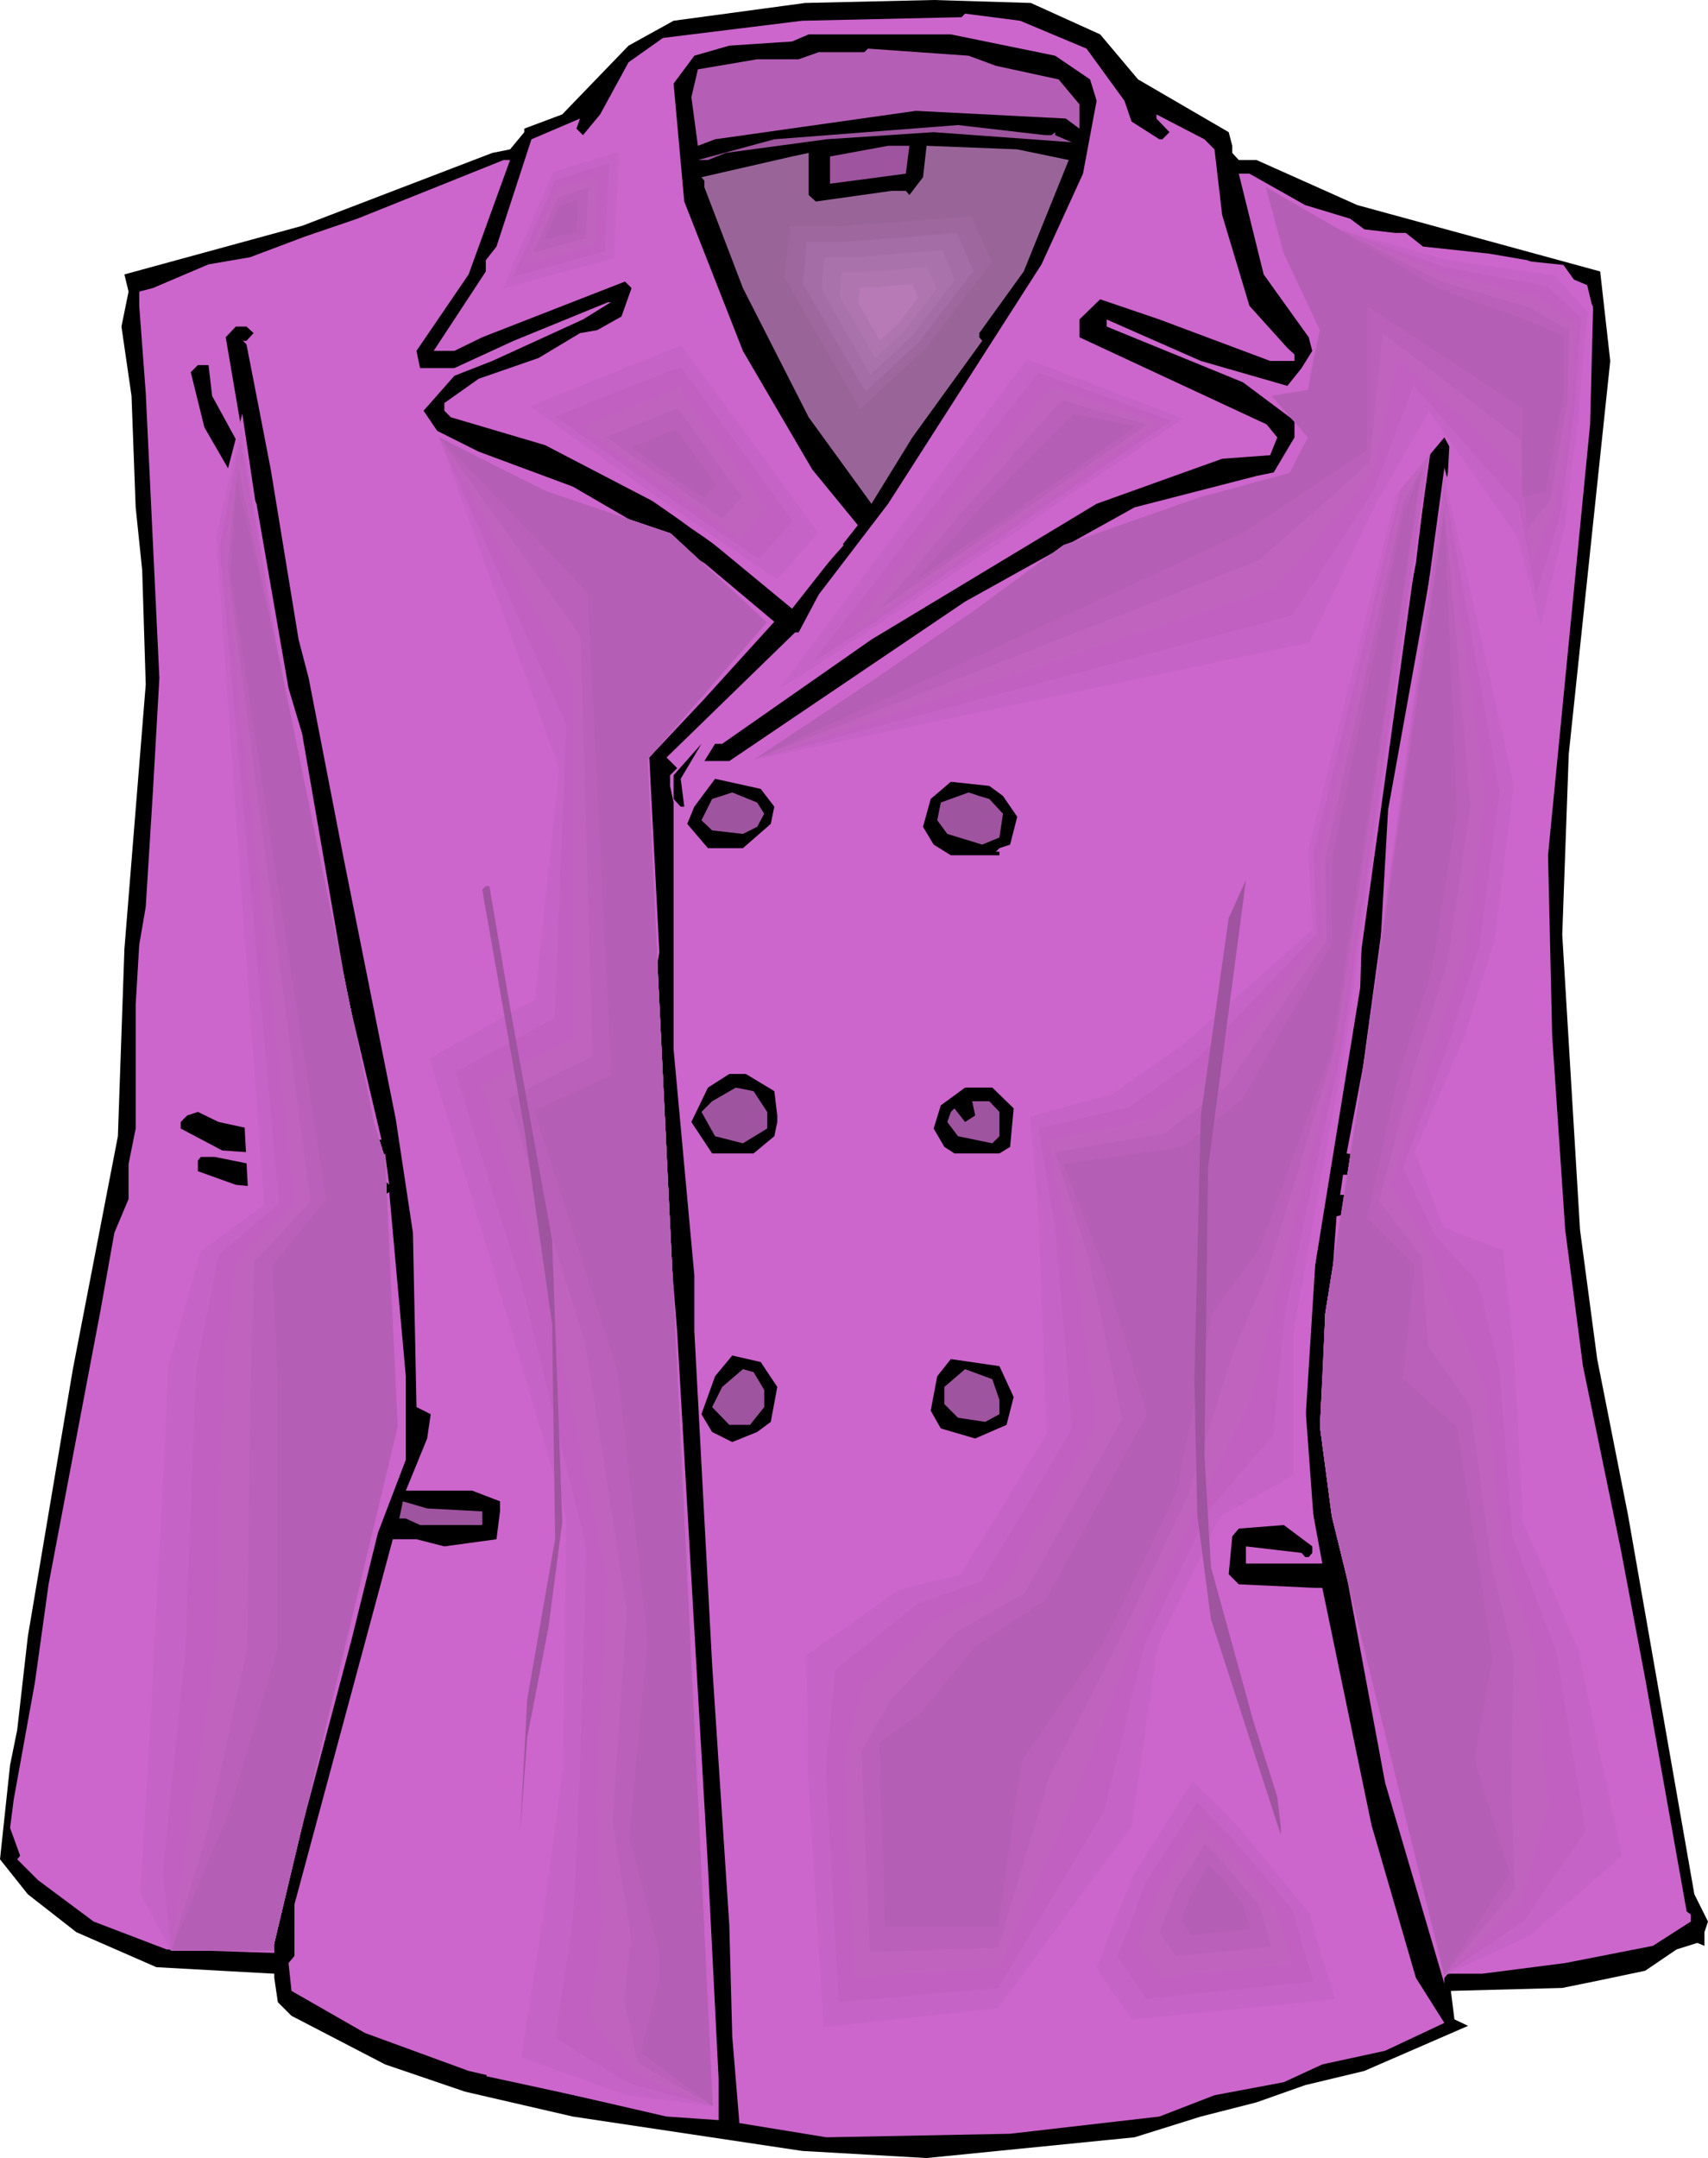
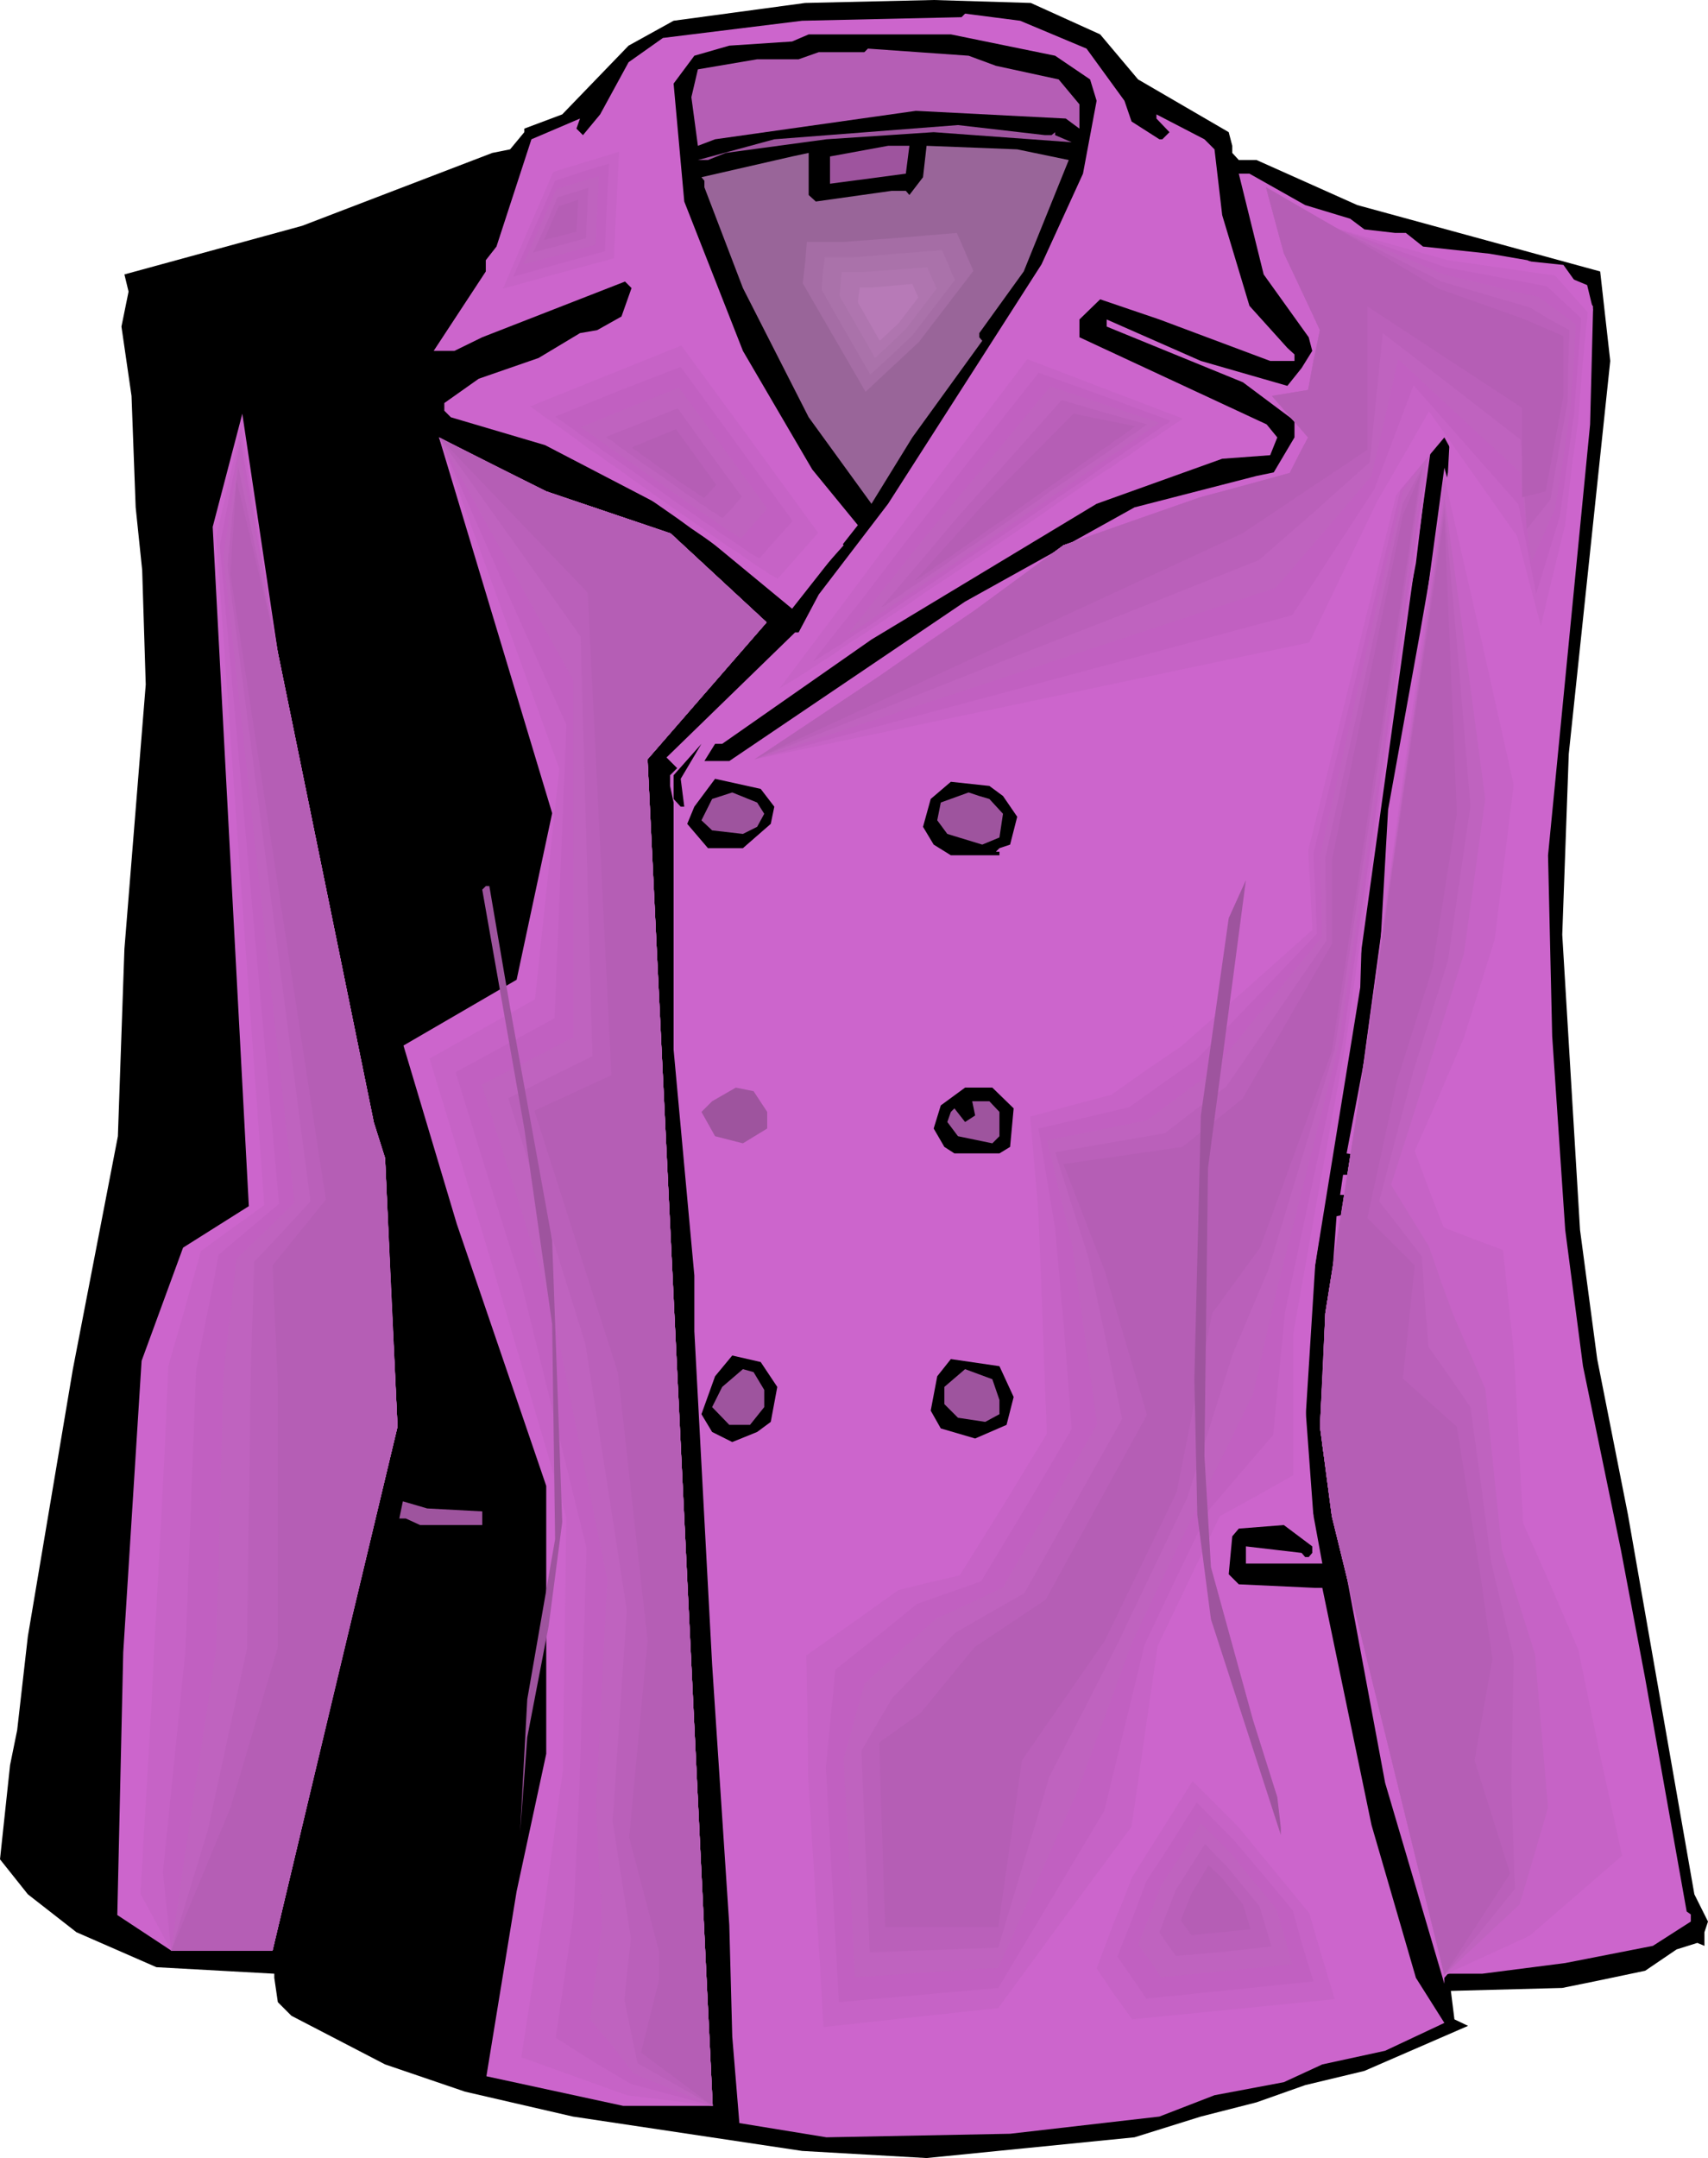
<svg xmlns="http://www.w3.org/2000/svg" xmlns:ns1="http://sodipodi.sourceforge.net/DTD/sodipodi-0.dtd" xmlns:ns2="http://www.inkscape.org/namespaces/inkscape" version="1.0" width="123.27mm" height="155.668mm" id="svg83" ns1:docname="Jacket - Women's 4.wmf">
  <ns1:namedview id="namedview83" pagecolor="#ffffff" bordercolor="#000000" borderopacity="0.25" ns2:showpageshadow="2" ns2:pageopacity="0.0" ns2:pagecheckerboard="0" ns2:deskcolor="#d1d1d1" ns2:document-units="mm" />
  <defs id="defs1">
    <pattern id="WMFhbasepattern" patternUnits="userSpaceOnUse" width="6" height="6" x="0" y="0" />
  </defs>
  <path style="fill:#000000;fill-opacity:1;fill-rule:evenodd;stroke:none" d="m 300.096,9.372 10.343,12.281 24.725,14.382 0.97,3.717 v 1.939 l 1.778,1.939 h 4.848 l 27.472,12.281 66.257,18.098 2.747,24.4 -11.312,107.135 -1.778,49.285 4.848,80.472 4.686,35.227 8.403,42.498 18.1,103.418 3.717,7.433 -0.97,2.909 v 3.717 l -1.939,-0.808 -5.656,1.778 -8.565,5.817 -13.09,2.747 -9.535,1.939 -30.381,0.808 0.97,7.756 3.717,1.778 -28.28,12.281 -16.16,3.878 -13.251,4.686 -15.191,3.878 -18.1,5.656 -56.723,5.656 -33.937,-1.939 -62.54,-9.372 -29.412,-6.787 -21.816,-7.433 -25.533,-13.25 -3.717,-3.717 -0.97,-6.625 v -1.131 L 42.663,536.321 20.847,526.787 7.595,516.445 0,506.911 2.747,481.218 4.686,471.684 7.595,446.153 19.877,373.275 32.159,309.77 33.937,258.707 39.754,186.638 38.785,155.451 37.007,138.322 35.876,107.943 33.129,89.037 35.068,79.503 33.937,74.817 82.417,61.566 134.292,41.691 l 4.848,-0.97 3.878,-4.686 V 35.065 L 153.361,31.187 171.461,12.443 183.742,5.656 219.618,0.808 254.686,0 281.189,0.808 Z" id="path1" />
  <path style="fill:#cc65cc;fill-opacity:1;fill-rule:evenodd;stroke:none" d="m 296.38,13.25 10.343,14.22 1.939,5.656 7.595,4.848 h 0.808 l 1.939,-1.939 -3.555,-3.717 v -1.131 l 13.09,6.787 2.747,2.747 2.101,17.937 7.434,24.723 10.343,11.473 1.939,1.778 v 1.778 h -6.626 l -30.22,-11.311 -16.16,-5.494 -5.656,5.494 v 4.848 l 51.066,23.754 2.909,3.555 -1.939,4.848 -13.09,0.97 -34.26,12.281 -61.409,37.004 -40.724,28.44 h -1.939 l -2.909,4.686 h 6.787 l 64.318,-43.468 46.218,-25.693 33.29,-8.564 4.686,-0.97 5.656,-9.534 v -4.525 L 339.043,104.226 301.874,89.037 v -1.939 l 25.695,11.311 23.594,6.787 3.878,-4.848 2.909,-4.686 -0.97,-3.717 -12.282,-17.129 -6.787,-27.47 h 2.909 l 15.191,8.564 12.282,3.717 3.878,2.909 8.403,0.97 h 2.909 l 4.686,3.717 18.1,1.939 10.343,1.778 16.322,6.787 1.616,6.625 -0.808,31.349 -11.474,117.477 1.131,49.285 3.555,52.84 4.848,37.166 10.343,50.093 6.626,35.065 11.312,63.505 1.131,0.808 v 1.939 l -10.343,6.625 -23.917,4.686 -22.624,2.909 h -9.373 l -0.97,1.131 v 1.616 l -16.16,-54.779 -17.13,-91.945 2.909,-33.126 v -16.159 l 0.97,-13.25 17.13,-3.878 9.373,-8.403 -20.847,6.464 h -4.686 l 0.808,-5.494 h 13.251 l 2.909,-6.625 -8.403,1.778 -6.787,-0.97 8.565,-45.246 2.747,-48.477 8.727,-48.316 7.595,-43.63 1.778,-33.126 -0.97,-0.808 h -1.778 l -3.878,7.595 v 1.778 l 1.939,0.97 -5.818,48.316 -11.312,58.819 -2.747,20.845 -1.131,36.035 -12.282,75.625 -2.747,43.63 -1.778,2.747 6.464,35.065 h -20.847 v -4.686 l 15.191,1.778 0.97,1.131 h 0.97 l 0.97,-1.131 v -1.778 l -7.757,-5.817 -12.282,0.97 -1.778,2.101 -0.97,10.342 2.747,2.747 20.847,0.97 h 1.939 l 13.413,64.636 12.12,41.691 7.757,12.281 -16.16,7.595 -17.13,3.717 -10.504,4.848 -18.908,3.555 -15.029,5.817 -40.724,4.686 -50.097,0.97 -23.756,-3.878 -1.939,-23.592 -0.808,-30.379 -4.686,-71.1 -4.848,-90.814 v -15.19 l -5.656,-61.566 v -67.383 l -0.97,-4.525 v -2.909 l 1.939,-1.939 -2.909,-2.909 35.068,-34.096 h 0.97 l 5.495,-10.342 18.908,-24.723 41.855,-65.283 11.312,-24.723 3.717,-19.876 -1.778,-5.817 -9.535,-6.464 -28.442,-5.817 h -38.785 l -4.525,1.939 -17.13,1.131 -9.535,2.747 -5.656,7.595 2.909,32.157 15.999,40.721 18.908,32.318 12.443,15.19 -17.938,22.784 -31.351,-25.855 -36.037,-18.745 -25.695,-7.595 -1.778,-1.778 v -2.101 l 9.373,-6.625 16.322,-5.656 11.312,-6.787 4.686,-0.808 6.626,-3.717 2.747,-7.756 -1.778,-1.778 -38.946,15.19 -7.595,3.717 h -5.656 l 14.221,-21.653 v -3.07 l 2.909,-3.717 9.535,-29.248 13.251,-5.656 -0.97,2.747 1.778,1.778 4.686,-5.656 7.757,-14.22 9.373,-6.625 37.977,-4.686 43.471,-0.97 0.97,-0.97 15.029,1.939 z" id="path2" />
  <path style="fill:#b55eb5;fill-opacity:1;fill-rule:evenodd;stroke:none" d="m 271.654,17.937 17.13,3.717 5.656,6.787 v 6.625 l -3.717,-2.747 -40.886,-2.101 -54.783,7.756 -4.686,1.778 -1.778,-13.25 1.778,-7.595 16.16,-2.747 h 11.312 l 5.495,-1.939 h 12.443 l 0.97,-0.97 27.472,1.939 z" id="path3" />
  <path style="fill:#9e549e;fill-opacity:1;fill-rule:evenodd;stroke:none" d="m 286.845,36.843 0.97,-0.808 v 0.808 l 4.525,1.939 -37.653,-2.747 -29.25,1.939 -27.472,3.717 -4.848,1.939 h -2.747 l 20.847,-5.656 50.097,-3.878 23.756,2.747 z" id="path4" />
  <path style="fill:#9e549e;fill-opacity:1;fill-rule:evenodd;stroke:none" d="m 247.091,47.346 -20.685,2.747 v -7.433 l 15.837,-2.909 h 5.818 z" id="path5" />
  <path style="fill:#996599;fill-opacity:1;fill-rule:evenodd;stroke:none" d="m 291.532,43.63 -12.282,30.379 -12.12,16.805 v 1.131 l 0.808,0.97 -19.069,26.339 -11.151,18.098 -17.13,-23.592 -17.938,-35.227 -10.504,-27.47 v -1.778 l -0.808,-0.97 24.725,-5.656 4.525,-0.97 v 11.473 l 1.939,1.778 20.685,-2.909 h 3.878 l 0.97,1.131 3.717,-4.848 0.97,-8.564 24.725,0.97 z" id="path6" />
-   <path style="fill:#cc65cc;fill-opacity:1;fill-rule:evenodd;stroke:none" d="m 127.828,74.817 -14.221,20.845 0.97,4.686 h 9.373 l 16.16,-7.433 25.695,-10.503 h 0.808 l -7.595,4.686 -24.725,11.311 -10.343,4.04 -8.403,9.534 3.717,5.494 11.312,5.656 25.695,9.534 35.876,20.845 19.069,15.998 -19.069,21.007 -15.029,15.998 2.747,53.163 -1.778,9.534 2.747,45.246 3.878,48.477 8.403,145.917 2.909,57.85 v 11.311 l -14.221,-0.97 -53.975,-12.443 -28.28,-10.342 -20.039,-11.473 -0.808,-7.595 1.616,-1.939 v -14.058 l 26.826,-99.54 h 6.464 l 7.595,1.939 14.221,-1.939 0.97,-7.595 v -2.747 l -7.595,-2.909 h -18.1 l 5.818,-14.22 0.97,-6.625 -3.878,-1.939 -0.97,-47.508 -4.686,-31.026 -14.221,-71.1 -9.535,-49.124 -2.747,-10.503 -7.595,-46.377 -3.878,-20.037 -2.747,-14.058 -0.97,-0.97 h 0.97 l 1.939,-2.101 -1.939,-1.778 h -2.909 l -2.747,2.909 5.656,33.126 -9.373,-17.129 -0.97,-8.403 h -2.909 l -1.939,1.939 3.717,15.028 6.626,11.473 4.848,3.717 2.747,5.656 8.727,50.255 3.717,12.443 12.282,70.939 9.373,39.751 -30.22,-1.778 -14.221,-3.07 -5.656,-2.747 -2.909,0.97 -1.778,1.778 v 1.778 l 11.312,5.979 38.946,2.747 h 3.555 l 1.939,-1.939 1.131,8.564 -4.04,-3.717 -33.937,-1.939 -9.535,-1.939 h -3.878 l -0.808,0.97 v 2.909 l 10.343,3.717 28.442,2.747 8.565,-1.778 2.747,1.778 h 0.97 l 1.131,-0.808 4.525,50.255 v 22.784 l -7.595,19.876 -7.272,29.41 -20.039,75.625 -0.97,6.787 v 2.747 l -29.412,-0.97 -19.877,-7.595 -15.191,-11.311 -5.656,-5.656 0.808,-0.97 -2.747,-7.595 0.97,-7.595 5.818,-32.157 3.717,-26.663 14.221,-74.978 3.717,-20.845 3.878,-9.211 v -9.534 l 1.939,-9.695 v -33.773 l 0.97,-16.321 1.778,-10.342 1.939,-31.187 1.778,-31.187 -3.717,-77.725 -1.778,-23.754 V 79.503 L 41.694,78.533 56.884,72.07 68.196,70.131 83.225,64.475 97.447,59.627 137.362,43.63 h 1.778 z" id="path7" />
  <path style="fill:#cc65cc;fill-opacity:1;fill-rule:evenodd;stroke:none" d="m 119.748,119.254 29.25,14.705 33.937,11.473 26.18,24.239 -32.482,37.328 17.776,367.135 h -24.402 l -37.33,-8.08 8.242,-50.416 8.08,-37.489 v -73.039 l -24.402,-71.423 -14.544,-48.639 30.866,-17.937 9.696,-45.407 z" id="path8" />
  <path style="fill:#c663c6;fill-opacity:1;fill-rule:evenodd;stroke:none" d="m 119.748,119.254 14.544,7.433 14.706,7.272 33.937,11.473 13.09,12.119 13.09,12.119 -16.322,18.745 -16.16,18.583 8.888,183.568 8.888,183.568 -11.635,-1.454 -11.797,-1.454 -14.383,-5.171 -14.383,-5.171 3.232,-21.007 3.232,-21.007 2.424,-17.937 1.131,-9.049 1.293,-9.049 0.485,-34.581 0.485,-34.581 -21.17,-71.908 -8.08,-26.663 -8.08,-26.501 14.383,-8.08 14.383,-8.08 6.626,-62.859 -16.322,-45.084 z" id="path9" />
  <path style="fill:#c160c1;fill-opacity:1;fill-rule:evenodd;stroke:none" d="m 119.748,119.254 14.544,7.433 14.706,7.272 33.937,11.473 13.09,12.119 13.09,12.119 -16.322,18.745 -16.16,18.583 8.888,183.568 8.888,183.568 -22.301,-5.979 -10.343,-6.14 -10.181,-6.464 2.424,-16.644 2.424,-16.805 0.808,-17.29 0.808,-17.452 0.97,-32.641 0.97,-32.641 -17.776,-72.231 -9.05,-28.763 -8.888,-28.763 26.988,-14.705 1.616,-39.913 1.616,-40.075 -17.453,-39.105 z" id="path10" />
  <path style="fill:#bf63bf;fill-opacity:1;fill-rule:evenodd;stroke:none" d="m 119.748,119.254 14.544,7.433 14.706,7.272 33.937,11.473 13.09,12.119 13.09,12.119 -16.322,18.745 -16.16,18.583 8.888,183.568 8.888,183.568 -10.666,-4.363 -10.827,-4.363 -5.818,-7.595 -6.141,-7.272 1.616,-12.604 1.616,-12.604 -0.323,-8.241 -0.485,-8.403 -0.808,-16.805 3.07,-61.405 -7.434,-36.196 -7.272,-36.196 -9.696,-31.187 -9.858,-31.187 12.605,-6.464 12.443,-6.464 V 185.507 l -18.423,-33.126 z" id="path11" />
  <path style="fill:#ba60ba;fill-opacity:1;fill-rule:evenodd;stroke:none" d="m 119.748,119.254 14.544,7.433 14.706,7.272 33.937,11.473 13.09,12.119 13.09,12.119 -16.322,18.745 -16.16,18.583 8.888,183.568 8.888,183.568 -10.181,-5.817 -10.343,-5.817 -1.778,-8.564 -1.778,-8.726 0.808,-8.241 0.97,-8.403 -5.01,-31.995 1.939,-28.763 1.939,-28.763 -5.656,-36.52 -5.656,-36.196 -10.504,-33.611 -10.504,-33.288 11.474,-5.817 11.474,-5.656 -1.616,-57.203 -1.616,-57.203 -19.231,-27.147 z" id="path12" />
  <path style="fill:#b55eb5;fill-opacity:1;fill-rule:evenodd;stroke:none" d="m 119.748,119.254 29.25,14.705 33.937,11.473 26.18,24.239 -32.482,37.328 17.776,367.135 -19.554,-14.543 4.848,-19.553 v -8.241 l -8.08,-30.864 5.01,-53.648 -8.08,-73.039 -22.786,-71.423 21.008,-9.695 -6.464,-131.535 z" id="path13" />
  <path style="fill:#000000;fill-opacity:1;fill-rule:evenodd;stroke:none" d="m 186.651,219.926 h -0.97 l -1.939,-2.101 v -6.464 l 7.595,-8.564 -5.656,9.534 z" id="path14" />
  <path style="fill:#000000;fill-opacity:1;fill-rule:evenodd;stroke:none" d="m 211.215,219.926 -0.97,4.686 -7.595,6.625 h -9.535 l -5.656,-6.625 1.939,-4.686 5.656,-7.595 12.443,2.747 z" id="path15" />
  <path style="fill:#000000;fill-opacity:1;fill-rule:evenodd;stroke:none" d="m 273.594,217.017 3.878,5.656 -1.939,7.595 -2.909,0.97 -0.97,0.97 h 0.97 v 0.97 h -13.251 l -4.686,-2.909 -2.909,-4.848 2.101,-7.595 5.495,-4.686 10.504,1.131 z" id="path16" />
  <path style="fill:#9e549e;fill-opacity:1;fill-rule:evenodd;stroke:none" d="m 208.468,221.865 -1.939,3.555 -3.878,1.939 -8.403,-0.97 -2.909,-2.747 2.909,-5.817 5.495,-1.778 6.787,2.747 z" id="path17" />
  <path style="fill:#9e549e;fill-opacity:1;fill-rule:evenodd;stroke:none" d="m 269.877,217.825 3.717,4.04 -0.97,6.464 -4.686,1.939 -9.535,-2.909 -2.747,-3.717 0.97,-4.848 7.595,-2.747 2.909,0.97 z" id="path18" />
  <path style="fill:#9e549e;fill-opacity:1;fill-rule:evenodd;stroke:none" d="m 139.14,274.705 11.474,63.505 2.747,76.756 -3.717,28.44 -5.818,30.218 -1.939,25.693 1.939,-36.035 7.595,-43.63 -0.808,-58.658 -7.595,-53.325 -11.474,-65.121 0.97,-0.97 h 0.97 z" id="path19" />
-   <path style="fill:#000000;fill-opacity:1;fill-rule:evenodd;stroke:none" d="m 211.215,297.489 0.808,6.625 v 1.778 l -0.808,3.878 -5.656,4.686 h -11.312 l -5.656,-8.564 4.525,-9.372 5.818,-3.717 h 4.525 z" id="path20" />
  <path style="fill:#9e549e;fill-opacity:1;fill-rule:evenodd;stroke:none" d="m 209.276,303.145 v 4.525 l -6.626,4.04 -7.595,-1.939 -3.717,-6.625 2.909,-2.909 6.464,-3.717 4.848,0.97 z" id="path21" />
  <path style="fill:#000000;fill-opacity:1;fill-rule:evenodd;stroke:none" d="m 276.502,302.175 -0.97,10.503 -2.909,1.778 h -12.282 l -2.747,-1.778 -2.909,-5.009 1.939,-6.302 6.626,-4.848 h 7.434 z" id="path22" />
  <path style="fill:#9e549e;fill-opacity:1;fill-rule:evenodd;stroke:none" d="m 272.624,303.145 v 6.625 l -1.939,1.939 -9.373,-1.939 -2.909,-3.878 0.97,-2.747 0.97,-0.97 2.909,3.717 2.747,-1.778 -0.808,-3.878 h 4.686 z" id="path23" />
  <path style="fill:#000000;fill-opacity:1;fill-rule:evenodd;stroke:none" d="m 212.023,378.123 -1.778,9.534 -3.717,2.747 -6.787,2.747 -5.495,-2.747 -2.909,-4.848 3.717,-10.342 4.686,-5.656 7.757,1.778 z" id="path24" />
  <path style="fill:#000000;fill-opacity:1;fill-rule:evenodd;stroke:none" d="m 276.502,380.87 -1.939,7.595 -8.565,3.717 -9.373,-2.747 -2.747,-4.848 1.778,-9.372 3.717,-4.686 13.251,1.939 z" id="path25" />
  <path style="fill:#9e549e;fill-opacity:1;fill-rule:evenodd;stroke:none" d="m 208.468,378.931 v 4.686 l -3.878,4.848 h -5.656 l -4.686,-4.848 2.747,-5.494 5.656,-4.848 2.909,0.808 z" id="path26" />
  <path style="fill:#9e549e;fill-opacity:1;fill-rule:evenodd;stroke:none" d="m 272.624,381.678 v 3.878 l -3.878,2.101 -7.434,-1.131 -3.717,-3.717 v -4.686 l 5.656,-4.848 7.434,2.747 z" id="path27" />
  <path style="fill:#9e549e;fill-opacity:1;fill-rule:evenodd;stroke:none" d="m 131.545,412.057 v 3.717 h -16.968 l -3.878,-1.778 h -1.778 l 0.97,-4.686 6.626,1.939 z" id="path28" />
  <path style="fill:#cc65cc;fill-opacity:1;fill-rule:evenodd;stroke:none" d="m 66.096,112.791 9.696,65.121 26.18,128.142 3.07,9.695 3.394,73.201 -34.098,142.847 H 46.703 L 31.997,522.101 33.613,450.516 38.623,371.013 49.935,340.149 67.873,328.838 58.015,143.655 Z" id="path29" />
  <path style="fill:#c663c6;fill-opacity:1;fill-rule:evenodd;stroke:none" d="m 65.772,116.507 5.01,30.541 5.01,30.864 13.09,63.99 13.09,64.152 3.07,9.695 1.616,36.52 1.778,36.681 -17.13,71.423 -16.968,71.423 H 46.703 l -4.202,-7.756 -4.202,-7.756 1.939,-32.965 0.97,-16.482 0.808,-16.482 2.101,-38.943 0.97,-19.553 0.808,-19.391 4.525,-15.674 4.363,-15.674 8.565,-6.302 4.363,-3.07 4.363,-3.232 -6.626,-91.137 -6.464,-91.137 3.394,-14.866 z" id="path30" />
  <path style="fill:#c160c1;fill-opacity:1;fill-rule:evenodd;stroke:none" d="m 65.611,119.901 10.181,58.011 13.09,63.99 13.09,64.152 3.07,9.695 1.616,36.52 1.778,36.681 -17.13,71.423 -16.968,71.423 H 46.703 l -2.262,-21.33 3.07,-30.218 3.07,-30.218 1.454,-38.136 1.454,-38.297 3.07,-15.674 1.616,-7.918 1.454,-7.918 16.483,-13.897 -8.08,-89.521 -8.08,-89.845 2.747,-14.382 z" id="path31" />
  <path style="fill:#bf63bf;fill-opacity:1;fill-rule:evenodd;stroke:none" d="m 65.288,123.617 5.333,27.147 5.171,27.147 13.09,63.99 13.09,64.152 3.07,9.695 1.616,36.52 1.778,36.681 -17.13,71.423 -16.968,71.423 H 46.703 l 1.939,-13.574 1.939,-13.574 4.202,-27.47 4.202,-27.47 0.97,-37.328 0.97,-37.489 1.778,-15.836 1.778,-15.836 8.08,-7.756 7.757,-7.595 -19.392,-176.296 2.101,-14.058 z" id="path32" />
  <path style="fill:#ba60ba;fill-opacity:1;fill-rule:evenodd;stroke:none" d="m 64.964,127.172 5.333,25.37 5.494,25.37 13.09,63.99 13.09,64.152 3.07,9.695 1.616,36.52 1.778,36.681 -17.13,71.423 -16.968,71.423 H 46.703 l 10.019,-32.965 10.666,-49.447 0.485,-36.52 0.485,-36.52 0.485,-16.159 0.485,-16.159 7.757,-8.241 7.595,-8.241 -11.312,-86.774 -11.312,-86.613 1.293,-13.574 z" id="path33" />
  <path style="fill:#b55eb5;fill-opacity:1;fill-rule:evenodd;stroke:none" d="m 64.48,130.727 11.312,47.185 26.18,128.142 3.07,9.695 3.394,73.201 -34.098,142.847 H 46.703 L 62.864,492.853 75.792,449.062 V 377.477 L 74.337,344.997 88.882,327.06 62.864,156.582 Z" id="path34" />
  <path style="fill:#cc65cc;fill-opacity:1;fill-rule:evenodd;stroke:none" d="m 220.426,559.59 -4.848,-73.201 -3.232,-39.105 27.472,-17.775 16.322,-1.616 22.624,-35.712 v -65.121 -25.855 l 19.554,-6.464 19.392,-12.927 39.108,-29.248 -1.778,-21.168 27.634,-107.135 8.08,-5.009 -22.786,164.177 -12.928,85.966 3.232,43.953 -22.624,1.616 -16.322,34.096 -3.232,53.648 -43.794,50.255 z" id="path35" />
  <path style="fill:#c663c6;fill-opacity:1;fill-rule:evenodd;stroke:none" d="m 224.628,552.642 -0.97,-17.129 -1.131,-17.129 -2.101,-34.257 -0.162,-16.482 -0.323,-16.321 12.605,-8.888 12.443,-8.888 8.403,-2.101 8.403,-1.939 11.959,-19.229 11.797,-19.391 -1.131,-29.894 -1.131,-29.894 -2.262,-26.663 11.151,-3.07 10.989,-2.909 9.373,-6.625 9.535,-6.464 17.938,-15.836 17.938,-15.998 -0.485,-10.665 -0.646,-10.827 12.928,-52.356 12.928,-52.194 3.717,-3.07 3.878,-3.07 -11.635,81.28 -11.474,81.442 -7.272,39.59 -7.111,39.913 v 38.62 l -10.019,5.656 -10.019,5.494 -16.968,35.388 -7.111,49.285 -18.261,24.723 -18.1,24.723 -23.917,2.585 z" id="path36" />
  <path style="fill:#c160c1;fill-opacity:1;fill-rule:evenodd;stroke:none" d="m 228.83,545.855 -1.778,-31.995 -1.778,-31.995 1.293,-13.25 1.293,-13.412 11.151,-8.888 11.151,-9.049 8.727,-3.07 8.727,-3.07 12.443,-20.684 12.282,-20.845 -2.101,-27.309 -2.424,-27.309 -2.262,-13.574 -2.262,-13.735 12.443,-2.909 12.282,-2.909 9.05,-6.464 9.211,-6.464 16.483,-17.129 16.483,-17.29 -0.485,-10.988 -0.485,-10.827 12.282,-50.901 12.12,-51.063 6.949,-7.595 -11.797,80.796 -11.635,80.796 -7.919,36.52 -7.757,36.52 -1.616,16.644 -1.616,16.805 -17.453,20.36 -8.888,18.421 -8.727,18.421 -10.989,45.246 -28.927,48.316 -21.816,1.939 z" id="path37" />
  <path style="fill:#bf63bf;fill-opacity:1;fill-rule:evenodd;stroke:none" d="m 233.193,539.068 -1.454,-29.733 -1.616,-29.733 5.656,-20.522 9.696,-8.888 9.858,-8.888 9.211,-4.201 9.05,-4.363 12.767,-22.138 12.928,-22.3 -6.949,-49.447 -3.394,-13.897 -1.616,-7.11 -1.778,-6.948 13.736,-2.747 13.575,-2.747 8.727,-6.464 8.727,-6.464 15.191,-18.583 15.029,-18.421 -0.162,-10.988 -0.323,-11.15 11.312,-49.77 11.312,-49.608 3.07,-4.363 3.07,-4.363 -11.797,80.149 -11.959,79.988 -16.807,66.414 -6.464,28.278 -7.434,15.19 -7.434,14.866 -9.211,18.906 -9.05,19.068 -7.434,20.36 -7.595,20.522 -10.666,23.754 -10.666,23.754 -9.858,0.646 -9.696,0.646 z" id="path38" />
  <path style="fill:#ba60ba;fill-opacity:1;fill-rule:evenodd;stroke:none" d="m 237.233,532.281 -2.262,-54.941 4.202,-7.272 4.202,-7.11 8.565,-8.888 8.565,-8.888 9.535,-5.494 9.373,-5.332 13.251,-23.592 13.413,-23.915 -4.525,-21.976 -4.686,-22.138 -4.525,-14.22 -4.525,-14.382 14.867,-2.585 15.029,-2.585 8.403,-6.464 8.403,-6.302 27.311,-39.751 -0.323,-22.461 21.17,-96.793 2.747,-5.009 2.747,-5.009 -11.959,79.341 -12.12,79.503 -9.05,30.056 -9.05,30.056 -4.848,11.473 -4.848,11.473 -12.443,39.267 -18.746,39.267 -9.373,18.421 -9.535,18.421 -3.394,11.635 -3.555,11.635 -6.949,23.269 -17.615,0.646 z" id="path39" />
  <path style="fill:#b55eb5;fill-opacity:1;fill-rule:evenodd;stroke:none" d="m 241.435,525.333 -1.616,-50.255 11.312,-8.08 14.706,-17.937 19.392,-12.927 27.634,-50.416 -11.474,-39.105 -11.312,-29.248 32.482,-4.686 16.322,-13.089 24.402,-42.175 V 234.63 l 19.392,-94.208 4.848,-11.473 -24.24,157.713 -19.554,53.487 -13.09,17.937 -9.696,48.801 -19.554,40.398 -22.624,32.641 -6.464,45.407 z" id="path40" />
  <path style="fill:#cc65cc;fill-opacity:1;fill-rule:evenodd;stroke:none" d="m 205.882,206.998 33.937,-22.623 26.018,-17.937 24.24,-17.775 37.33,-13.089 24.402,-6.625 5.01,-9.695 -9.858,-11.311 9.858,-1.616 3.232,-16.321 -9.858,-21.007 -4.848,-17.937 19.554,11.311 30.705,6.625 30.866,3.232 8.08,11.311 -3.232,32.48 -3.232,29.41 -6.464,33.934 -8.08,-24.239 -19.554,-35.873 -17.776,21.168 -14.706,42.175 z" id="path41" />
  <path style="fill:#c663c6;fill-opacity:1;fill-rule:evenodd;stroke:none" d="m 205.882,206.998 33.937,-22.623 12.928,-9.049 13.09,-8.888 12.12,-8.888 12.12,-8.888 18.746,-6.625 18.584,-6.464 12.282,-3.232 12.12,-3.393 2.424,-4.848 2.586,-4.848 -9.858,-11.311 9.858,-1.616 1.454,-8.08 1.778,-8.241 -4.848,-10.503 -5.01,-10.503 -2.424,-8.888 -2.424,-9.049 9.696,5.656 9.858,5.656 15.029,4.363 15.029,4.201 14.706,2.101 14.544,2.101 8.888,10.019 -1.454,14.705 -1.131,14.705 -1.939,14.22 -1.616,14.22 -3.394,13.897 -1.616,6.787 -1.616,6.948 -3.232,-12.119 -3.232,-12.281 -11.959,-16.967 -12.12,-17.129 -7.111,12.443 -7.111,12.281 -18.423,38.297 -75.792,15.998 z" id="path42" />
  <path style="fill:#c160c1;fill-opacity:1;fill-rule:evenodd;stroke:none" d="m 205.882,206.998 33.937,-22.623 12.928,-9.049 13.09,-8.888 12.12,-8.888 12.12,-8.888 18.746,-6.625 18.584,-6.464 12.282,-3.232 12.12,-3.393 2.424,-4.848 2.586,-4.848 -9.858,-11.311 9.858,-1.616 1.454,-8.08 1.778,-8.241 -4.848,-10.503 -5.01,-10.503 -2.424,-8.888 -2.424,-9.049 9.696,5.656 9.858,5.656 14.706,5.333 14.706,5.171 13.898,2.585 13.736,2.585 9.373,8.726 -1.939,26.016 -0.97,6.948 -0.97,7.11 -1.939,13.897 -6.464,21.168 -2.424,-12.281 -2.424,-12.119 -28.604,-32.48 -10.666,28.278 -11.151,17.129 -5.656,8.726 -5.656,8.564 -73.368,19.714 z" id="path43" />
  <path style="fill:#bf63bf;fill-opacity:1;fill-rule:evenodd;stroke:none" d="m 205.882,206.998 33.937,-22.623 12.928,-9.049 13.09,-8.888 12.12,-8.888 12.12,-8.888 18.746,-6.625 18.584,-6.464 12.282,-3.232 12.12,-3.393 2.424,-4.848 2.586,-4.848 -9.858,-11.311 9.858,-1.616 1.454,-8.08 1.778,-8.241 -4.848,-10.503 -5.01,-10.503 -2.424,-8.888 -2.424,-9.049 9.696,5.656 9.858,5.656 28.927,12.443 12.928,3.07 6.464,1.616 6.464,1.454 10.181,7.433 -0.646,11.473 -0.808,11.311 -1.939,13.574 -2.262,13.735 -3.232,7.433 -3.232,7.272 -1.616,-12.281 -1.616,-12.281 -16.645,-15.351 -16.483,-15.351 -3.555,15.836 -3.717,15.998 -12.928,15.19 -13.251,15.351 -71.105,23.431 z" id="path44" />
  <path style="fill:#ba60ba;fill-opacity:1;fill-rule:evenodd;stroke:none" d="m 205.882,206.998 33.937,-22.623 12.928,-9.049 13.09,-8.888 12.12,-8.888 12.12,-8.888 18.746,-6.625 18.584,-6.464 12.282,-3.232 12.12,-3.393 2.424,-4.848 2.586,-4.848 -9.858,-11.311 9.858,-1.616 1.454,-8.08 1.778,-8.241 -4.848,-10.503 -5.01,-10.503 -2.424,-8.888 -2.424,-9.049 9.696,5.656 9.858,5.656 28.28,14.382 12.12,3.555 12.12,3.555 5.333,3.232 5.333,2.909 -0.323,9.857 -0.162,9.695 -2.424,13.412 -2.262,13.25 -3.232,4.04 -3.232,4.04 -1.616,-24.4 -18.746,-14.543 -18.908,-14.543 -3.555,35.227 -15.029,13.412 -15.191,13.25 -34.421,13.735 -34.421,13.412 z" id="path45" />
  <path style="fill:#b55eb5;fill-opacity:1;fill-rule:evenodd;stroke:none" d="m 205.882,206.998 33.937,-22.623 26.018,-17.937 24.24,-17.775 37.33,-13.089 24.402,-6.625 5.01,-9.695 -9.858,-11.311 9.858,-1.616 3.232,-16.321 -9.858,-21.007 -4.848,-17.937 19.554,11.311 27.472,16.321 22.786,8.08 11.312,4.848 v 16.321 l -4.848,26.016 -6.464,1.616 V 111.175 L 372.979,83.543 v 39.105 l -34.098,22.784 z" id="path46" />
  <path style="fill:#9e549e;fill-opacity:1;fill-rule:evenodd;stroke:none" d="m 328.539,396.868 1.778,30.379 11.474,41.691 6.626,21.007 0.97,8.403 v 1.939 l -19.069,-58.819 -3.717,-28.44 -0.808,-37.004 1.778,-71.908 7.595,-53.81 4.686,-10.342 -10.343,78.533 z" id="path47" />
  <path style="fill:#cc65cc;fill-opacity:1;fill-rule:evenodd;stroke:none" d="m 393.988,127.495 -24.24,178.558 -8.242,52.032 -1.454,30.864 3.232,24.4 30.705,125.072 24.402,-6.625 34.098,-19.391 -16.16,-63.344 -17.938,-37.489 -1.616,-48.639 v -30.864 h -21.17 l -6.464,-22.784 14.706,-29.248 8.08,-25.855 4.848,-42.175 z" id="path48" />
  <path style="fill:#c663c6;fill-opacity:1;fill-rule:evenodd;stroke:none" d="m 393.988,130.081 -24.24,175.973 -4.04,26.016 -4.202,26.016 -0.646,15.351 -0.808,15.513 1.616,12.119 1.616,12.281 15.352,62.536 15.352,62.536 11.635,-5.333 11.635,-5.333 25.21,-21.815 -6.141,-28.117 -5.818,-28.117 -7.434,-17.29 -7.595,-17.129 -1.293,-23.592 -1.293,-23.592 -1.454,-13.574 -1.454,-13.735 -8.242,-3.07 -7.919,-3.07 -4.04,-10.342 -3.878,-10.503 6.787,-15.351 6.626,-15.513 4.202,-13.412 4.202,-13.412 2.586,-21.168 2.586,-21.007 -9.373,-42.014 z" id="path49" />
-   <path style="fill:#c160c1;fill-opacity:1;fill-rule:evenodd;stroke:none" d="m 393.988,132.666 -12.12,86.774 -12.12,86.613 -4.04,26.016 -4.202,26.016 -0.646,15.351 -0.808,15.513 1.616,12.119 1.616,12.281 15.352,62.536 15.352,62.536 10.989,-7.433 10.827,-7.433 8.242,-12.119 8.403,-12.119 -7.919,-48.962 -5.979,-15.674 -5.979,-15.836 -1.778,-22.784 -1.778,-22.623 -2.909,-11.958 -2.909,-11.796 -5.656,-6.14 -5.818,-6.302 -9.05,-18.745 5.979,-16.321 5.979,-16.159 4.525,-14.058 2.101,-6.948 2.262,-6.948 2.747,-21.168 2.747,-21.168 -7.434,-41.529 z" id="path50" />
  <path style="fill:#bf63bf;fill-opacity:1;fill-rule:evenodd;stroke:none" d="m 393.988,135.252 -12.12,85.482 -12.12,85.32 -4.04,26.016 -4.202,26.016 -0.646,15.351 -0.808,15.513 1.616,12.119 1.616,12.281 15.352,62.536 15.352,62.536 20.524,-19.229 3.878,-13.089 3.878,-13.25 -1.778,-20.845 -1.778,-21.007 -4.525,-14.382 -4.525,-14.22 -2.262,-21.976 -2.262,-21.815 -8.727,-20.199 -3.394,-9.211 -3.232,-9.372 -10.343,-16.805 5.495,-17.129 5.333,-16.967 4.525,-14.382 4.525,-14.543 2.909,-21.007 2.909,-21.168 -5.494,-41.367 z" id="path51" />
  <path style="fill:#ba60ba;fill-opacity:1;fill-rule:evenodd;stroke:none" d="m 393.988,137.837 -12.12,84.189 -12.12,84.027 -4.04,26.016 -4.202,26.016 -0.646,15.351 -0.808,15.513 1.616,12.119 1.616,12.281 15.352,62.536 15.352,62.536 9.696,-11.635 9.535,-11.796 -0.97,-28.602 0.323,-17.29 0.323,-17.452 -3.07,-12.927 -3.07,-12.766 -2.747,-21.168 -2.909,-21.168 -5.656,-8.241 -5.818,-8.241 -0.97,-12.443 -0.808,-12.119 -5.818,-7.595 -5.818,-7.433 4.686,-17.937 4.686,-17.775 9.373,-29.894 6.141,-42.175 -3.394,-41.044 z" id="path52" />
  <path style="fill:#b55eb5;fill-opacity:1;fill-rule:evenodd;stroke:none" d="m 393.988,140.423 -24.24,165.631 -8.242,52.032 -1.454,30.864 3.232,24.4 30.705,125.072 17.938,-27.632 -9.696,-30.864 4.848,-27.632 -3.232,-22.784 -6.464,-40.559 -14.706,-13.089 3.232,-30.864 -12.928,-12.927 8.08,-37.328 9.696,-30.864 6.626,-42.175 z" id="path53" />
  <path style="fill:#996599;fill-opacity:1;fill-rule:evenodd;stroke:none" d="M 225.274,57.688 H 210.569 l -1.454,16.159 24.24,42.175 21.008,-19.391 21.17,-27.632 -6.464,-14.543 z" id="path54" />
-   <path style="fill:#9e689e;fill-opacity:1;fill-rule:evenodd;stroke:none" d="m 227.86,61.728 h -12.443 l -0.646,6.948 -0.808,6.948 10.343,17.937 10.343,17.937 9.05,-8.403 8.888,-8.241 8.888,-11.635 9.05,-11.796 -2.747,-6.14 -2.747,-6.302 -18.584,1.454 z" id="path55" />
  <path style="fill:#a56da5;fill-opacity:1;fill-rule:evenodd;stroke:none" d="m 230.446,65.929 h -10.343 l -0.485,5.656 -0.646,5.656 17.13,29.571 14.544,-13.574 7.434,-9.695 7.434,-9.695 -2.262,-5.171 -2.262,-5.171 -7.757,0.646 -7.595,0.646 z" id="path56" />
  <path style="fill:#aa72aa;fill-opacity:1;fill-rule:evenodd;stroke:none" d="m 232.87,70.131 h -7.919 l -0.485,4.363 -0.323,4.525 6.626,11.635 6.626,11.473 5.818,-5.333 5.656,-5.333 5.818,-7.595 5.818,-7.595 -0.97,-1.939 -0.808,-2.101 -1.778,-4.04 -12.12,0.97 z" id="path57" />
  <path style="fill:#af75af;fill-opacity:1;fill-rule:evenodd;stroke:none" d="m 235.455,74.17 h -5.818 l -0.323,3.232 -0.323,3.232 9.696,16.967 4.202,-3.878 4.202,-4.04 8.403,-10.988 -1.293,-2.909 -1.293,-2.909 -8.727,0.646 z" id="path58" />
  <path style="fill:#b77ab7;fill-opacity:1;fill-rule:evenodd;stroke:none" d="m 238.041,78.372 h -3.555 l -0.485,4.04 5.979,10.503 5.171,-4.848 5.333,-6.948 -1.616,-3.717 z" id="path59" />
  <path style="fill:#cc65cc;fill-opacity:1;fill-rule:evenodd;stroke:none" d="m 150.614,44.599 -16.322,37.328 35.714,-9.695 1.616,-34.096 z" id="path60" />
  <path style="fill:#c663c6;fill-opacity:1;fill-rule:evenodd;stroke:none" d="m 150.937,46.861 -6.949,15.998 -6.787,15.836 7.595,-2.101 7.595,-2.101 15.029,-4.04 1.454,-29.086 z" id="path61" />
  <path style="fill:#c160c1;fill-opacity:1;fill-rule:evenodd;stroke:none" d="m 151.422,49.285 -11.474,26.178 12.605,-3.555 12.443,-3.393 0.485,-11.958 0.646,-11.958 -7.434,2.262 z" id="path62" />
  <path style="fill:#bf63bf;fill-opacity:1;fill-rule:evenodd;stroke:none" d="m 151.745,51.548 -4.525,10.342 -4.525,10.18 9.858,-2.585 9.858,-2.747 0.485,-9.372 0.485,-9.372 z" id="path63" />
  <path style="fill:#ba60ba;fill-opacity:1;fill-rule:evenodd;stroke:none" d="m 152.068,53.81 -3.232,7.595 -3.394,7.433 14.383,-3.878 0.323,-6.948 0.323,-6.787 z" id="path64" />
  <path style="fill:#b55eb5;fill-opacity:1;fill-rule:evenodd;stroke:none" d="m 152.391,56.234 -4.04,9.211 8.888,-2.262 0.485,-8.726 z" id="path65" />
  <path style="fill:#cc65cc;fill-opacity:1;fill-rule:evenodd;stroke:none" d="m 217.194,163.207 12.928,-14.543 -43.794,-60.273 -48.642,19.553 v 0.162 h 0.162 l 0.323,0.323 0.323,0.162 0.485,0.323 0.646,0.485 0.646,0.485 0.808,0.485 0.808,0.646 0.97,0.646 0.97,0.808 1.131,0.808 2.424,1.616 2.747,1.939 2.747,2.101 3.232,2.101 3.232,2.424 3.394,2.424 3.555,2.585 3.717,2.424 7.434,5.332 7.434,5.171 3.555,2.585 3.555,2.424 3.394,2.424 3.232,2.262 3.232,2.101 2.909,2.101 2.586,1.778 1.293,0.808 1.131,0.808 1.131,0.808 0.97,0.646 0.97,0.646 0.97,0.485 0.646,0.485 0.808,0.485 0.485,0.323 0.485,0.162 0.485,0.323 0.162,0.162 h 0.162 z" id="path66" />
  <path style="fill:#c663c6;fill-opacity:1;fill-rule:evenodd;stroke:none" d="m 212.185,157.713 10.989,-12.443 -18.584,-25.531 -18.746,-25.531 -20.524,8.241 -20.847,8.403 h 0.162 0.162 l 0.162,0.162 0.323,0.323 0.485,0.323 0.97,0.646 0.646,0.485 0.808,0.646 0.808,0.485 1.778,1.293 2.101,1.454 2.262,1.616 2.424,1.778 2.586,1.939 2.909,1.939 2.909,2.101 3.07,2.101 3.07,2.262 12.605,8.888 3.07,2.101 3.07,2.101 2.909,2.101 2.747,1.939 2.586,1.778 2.586,1.616 2.262,1.616 2.101,1.454 1.778,1.131 0.808,0.485 0.646,0.485 0.646,0.485 1.131,0.485 0.323,0.323 0.485,0.162 0.162,0.162 z" id="path67" />
  <path style="fill:#c160c1;fill-opacity:1;fill-rule:evenodd;stroke:none" d="m 207.175,152.219 4.525,-5.171 4.525,-5.009 -15.352,-21.168 -15.191,-20.845 -17.13,6.625 -17.13,6.948 h 0.162 v 0.162 h 0.323 l 0.162,0.323 0.808,0.485 0.97,0.646 1.293,0.97 1.454,0.97 1.616,1.293 1.939,1.293 2.101,1.454 2.101,1.616 2.424,1.616 2.262,1.616 5.171,3.555 5.171,3.717 5.171,3.717 5.01,3.393 2.424,1.778 2.262,1.454 2.101,1.616 2.101,1.293 1.939,1.293 1.616,1.131 1.454,0.97 1.293,0.97 0.97,0.485 0.808,0.485 0.323,0.162 0.162,0.162 z" id="path68" />
  <path style="fill:#bf63bf;fill-opacity:1;fill-rule:evenodd;stroke:none" d="m 202.165,146.725 3.555,-4.04 3.555,-4.04 -11.959,-16.482 -12.12,-16.482 -13.413,5.333 -13.413,5.494 h 0.162 l 0.323,0.323 0.646,0.323 0.808,0.646 0.97,0.646 1.131,0.808 1.293,0.97 1.616,1.131 1.454,1.131 1.778,1.131 1.778,1.293 1.939,1.293 3.878,2.747 4.04,2.909 4.202,2.909 3.878,2.747 1.939,1.293 1.778,1.293 1.778,1.131 1.616,1.131 1.454,0.97 1.293,0.97 1.131,0.646 0.97,0.646 0.808,0.485 0.646,0.485 0.323,0.162 z" id="path69" />
  <path style="fill:#ba60ba;fill-opacity:1;fill-rule:evenodd;stroke:none" d="m 197.155,141.231 2.747,-2.909 2.424,-2.909 -8.727,-11.958 -8.727,-12.119 -9.696,3.878 -9.858,3.878 0.162,0.162 0.162,0.162 0.485,0.323 0.646,0.323 0.646,0.485 0.808,0.646 0.97,0.808 1.131,0.646 1.131,0.97 1.293,0.808 2.586,1.939 2.909,1.939 3.07,2.101 2.909,2.101 2.909,2.101 2.747,1.778 1.131,0.97 1.293,0.646 0.97,0.808 0.97,0.646 0.97,0.485 0.646,0.485 0.485,0.485 0.485,0.162 z" id="path70" />
  <path style="fill:#b55eb5;fill-opacity:1;fill-rule:evenodd;stroke:none" d="m 192.146,135.737 3.232,-3.555 -10.989,-15.19 -12.12,5.009 h 0.162 l 0.162,0.162 0.162,0.162 0.485,0.323 0.323,0.162 0.646,0.485 1.131,0.97 1.616,0.97 1.616,1.293 3.717,2.585 3.555,2.585 1.778,1.131 1.454,0.97 1.293,0.808 0.485,0.485 0.485,0.162 0.323,0.323 0.323,0.162 z" id="path71" />
  <path style="fill:#cc65cc;fill-opacity:1;fill-rule:evenodd;stroke:none" d="m 203.458,194.879 29.897,-40.721 43.794,-59.95 48.804,19.391 h -0.162 l -0.323,0.162 -0.323,0.323 -0.646,0.485 -0.808,0.485 -0.808,0.646 -1.131,0.646 -1.131,0.808 -1.293,0.808 -1.454,1.131 -1.616,0.97 -1.616,1.131 -1.939,1.293 -1.778,1.293 -2.101,1.293 -2.101,1.454 -2.101,1.454 -2.424,1.616 -2.262,1.616 -2.424,1.616 -5.171,3.393 -5.171,3.555 -5.495,3.555 -5.656,3.878 -11.312,7.756 -11.474,7.595 -5.656,3.717 -5.333,3.555 -5.333,3.555 -5.01,3.393 -2.424,1.616 -2.424,1.454 -2.262,1.616 -2.262,1.454 -2.101,1.293 -1.939,1.293 -1.939,1.293 -1.778,1.131 -1.778,1.131 -1.616,1.131 -1.454,0.808 -1.293,0.97 -1.131,0.646 -0.97,0.646 -0.97,0.485 -0.808,0.485 -0.485,0.323 -0.485,0.323 z" id="path72" />
  <path style="fill:#c663c6;fill-opacity:1;fill-rule:evenodd;stroke:none" d="m 212.669,187.607 13.736,-18.26 13.736,-18.421 40.078,-53.002 21.17,8.08 21.17,8.08 v 0.162 l -0.323,0.162 -0.323,0.162 -0.485,0.485 -0.646,0.323 -0.97,0.646 -0.808,0.646 -1.131,0.646 -1.131,0.808 -1.293,0.97 -1.454,0.808 -1.616,1.131 -1.616,1.131 -1.616,1.131 -1.778,1.293 -1.939,1.131 -1.939,1.454 -2.101,1.293 -4.363,2.909 -4.525,3.07 -4.686,3.232 -4.848,3.393 -5.01,3.393 -10.343,6.948 -10.181,6.787 -5.171,3.393 -4.848,3.393 -4.686,3.07 -4.525,3.07 -4.363,2.909 -2.101,1.293 -1.939,1.293 -1.778,1.293 -1.939,1.293 -1.616,0.97 -1.616,1.131 -1.616,0.97 -1.293,0.97 -1.454,0.808 -1.131,0.808 -1.131,0.646 -0.808,0.485 -0.808,0.485 -0.808,0.485 -0.485,0.323 -0.323,0.162 z" id="path73" />
  <path style="fill:#c160c1;fill-opacity:1;fill-rule:evenodd;stroke:none" d="m 221.881,180.174 6.303,-8.08 6.464,-8.08 12.443,-16.321 18.1,-23.108 18.1,-22.946 18.1,6.464 17.938,6.625 v 0 l -0.323,0.162 -0.162,0.323 -0.485,0.323 -0.646,0.323 -0.808,0.485 -0.808,0.646 -0.97,0.646 -0.97,0.646 -1.131,0.808 -1.293,0.808 -1.293,0.97 -1.454,0.97 -1.616,0.97 -1.454,1.131 -1.778,1.131 -3.555,2.424 -3.878,2.747 -3.878,2.585 -4.363,2.909 -4.202,2.909 -4.525,3.07 -9.05,6.14 -9.211,6.14 -4.363,3.07 -4.363,2.909 -4.202,2.747 -4.04,2.747 -3.717,2.585 -3.555,2.424 -1.778,1.131 -1.616,0.97 -1.454,0.97 -1.454,0.97 -1.293,0.97 -1.293,0.808 -1.131,0.646 -1.131,0.808 -0.97,0.485 -0.808,0.646 -0.646,0.323 -0.646,0.485 -0.485,0.162 -0.323,0.323 h -0.162 z" id="path74" />
  <path style="fill:#bf63bf;fill-opacity:1;fill-rule:evenodd;stroke:none" d="m 231.254,172.903 22.786,-28.602 16.322,-19.391 16.16,-19.553 29.573,9.857 v 0.162 l -0.162,0.162 -0.323,0.162 -0.485,0.323 -0.485,0.323 -0.646,0.323 -0.646,0.485 -0.808,0.646 -0.97,0.646 -0.97,0.646 -1.131,0.808 -1.131,0.808 -1.293,0.808 -1.293,0.97 -2.909,1.939 -3.07,2.101 -3.232,2.262 -3.555,2.424 -3.717,2.585 -3.717,2.585 -3.878,2.585 -15.837,10.827 -3.878,2.747 -3.878,2.585 -3.717,2.424 -3.394,2.424 -3.394,2.262 -3.07,2.101 -2.909,1.939 -2.586,1.616 -1.131,0.808 -1.131,0.808 -0.97,0.646 -0.97,0.646 -0.646,0.485 -0.808,0.485 -0.646,0.323 -0.485,0.323 -0.485,0.323 -0.323,0.162 z" id="path75" />
  <path style="fill:#ba60ba;fill-opacity:1;fill-rule:evenodd;stroke:none" d="m 240.465,165.469 10.343,-12.119 10.181,-12.119 14.383,-16.159 14.221,-15.998 11.635,3.393 11.635,3.232 v 0 l -0.162,0.162 -0.323,0.162 -0.162,0.162 -0.485,0.323 -0.646,0.485 -0.646,0.485 -0.646,0.485 -0.808,0.485 -0.808,0.485 -1.939,1.454 -2.101,1.454 -2.586,1.778 -2.586,1.778 -2.909,1.939 -2.909,2.101 -3.232,2.262 -3.232,2.101 -3.232,2.424 -13.575,9.372 -3.232,2.262 -3.232,2.101 -3.232,2.262 -2.909,2.101 -2.909,1.939 -2.586,1.778 -2.424,1.616 -2.262,1.454 -0.97,0.808 -0.97,0.646 -0.808,0.485 -0.808,0.485 -0.646,0.485 -0.646,0.485 -0.485,0.323 -0.485,0.323 -0.646,0.323 z" id="path76" />
  <path style="fill:#b55eb5;fill-opacity:1;fill-rule:evenodd;stroke:none" d="m 249.676,158.198 18.261,-20.36 24.887,-25.047 16.807,3.393 v 0.162 h -0.162 l -0.162,0.162 -0.323,0.162 -0.323,0.323 -0.485,0.323 -1.131,0.808 -1.293,0.97 -1.616,0.97 -1.778,1.454 -2.101,1.293 -2.101,1.616 -2.424,1.616 -2.424,1.778 -2.586,1.778 -5.495,3.878 -5.494,3.878 -5.656,4.04 -5.495,3.717 -2.424,1.778 -2.586,1.778 -2.262,1.616 -2.262,1.616 -1.939,1.293 -1.939,1.293 -1.454,1.131 -1.454,0.97 -1.131,0.808 -0.323,0.162 -0.485,0.323 -0.323,0.162 -0.162,0.162 v 0 z" id="path77" />
  <path style="fill:#cc65cc;fill-opacity:1;fill-rule:evenodd;stroke:none" d="m 338.881,494.469 -14.706,-14.543 -19.392,30.864 -11.312,29.248 11.312,16.159 64.964,-6.464 -8.242,-27.632 z" id="path78" />
  <path style="fill:#c663c6;fill-opacity:1;fill-rule:evenodd;stroke:none" d="m 337.75,498.024 -12.443,-12.443 -8.242,13.089 -8.242,13.089 -2.424,6.302 -2.586,6.14 -4.686,12.443 4.686,6.948 5.01,6.948 27.634,-2.747 27.634,-2.747 -3.555,-11.796 -3.394,-11.635 -9.696,-11.796 z" id="path79" />
  <path style="fill:#c160c1;fill-opacity:1;fill-rule:evenodd;stroke:none" d="m 336.619,501.74 -10.181,-10.342 -3.394,5.333 -3.394,5.494 -6.949,10.665 -1.939,5.171 -1.939,5.171 -4.04,10.18 4.04,5.817 3.878,5.656 45.572,-4.686 -2.909,-9.534 -2.747,-9.857 -7.919,-9.534 z" id="path80" />
  <path style="fill:#bf63bf;fill-opacity:1;fill-rule:evenodd;stroke:none" d="m 335.649,505.134 -4.04,-4.04 -4.04,-4.04 -5.333,8.564 -5.494,8.403 -3.07,8.08 -3.232,8.08 3.232,4.363 3.07,4.525 17.938,-1.778 17.776,-1.778 -2.101,-7.595 -2.262,-7.595 -6.303,-7.595 z" id="path81" />
  <path style="fill:#ba60ba;fill-opacity:1;fill-rule:evenodd;stroke:none" d="m 334.518,508.689 -2.909,-2.909 -2.909,-3.07 -7.919,12.443 -4.525,11.635 2.262,3.393 2.262,3.07 13.09,-1.131 12.928,-1.454 -1.616,-5.494 -1.616,-5.494 -4.525,-5.494 z" id="path82" />
  <path style="fill:#b55eb5;fill-opacity:1;fill-rule:evenodd;stroke:none" d="m 333.387,512.082 -3.717,-3.555 -4.686,7.756 -2.909,7.272 2.909,4.04 16.16,-1.616 -2.101,-6.787 z" id="path83" />
</svg>